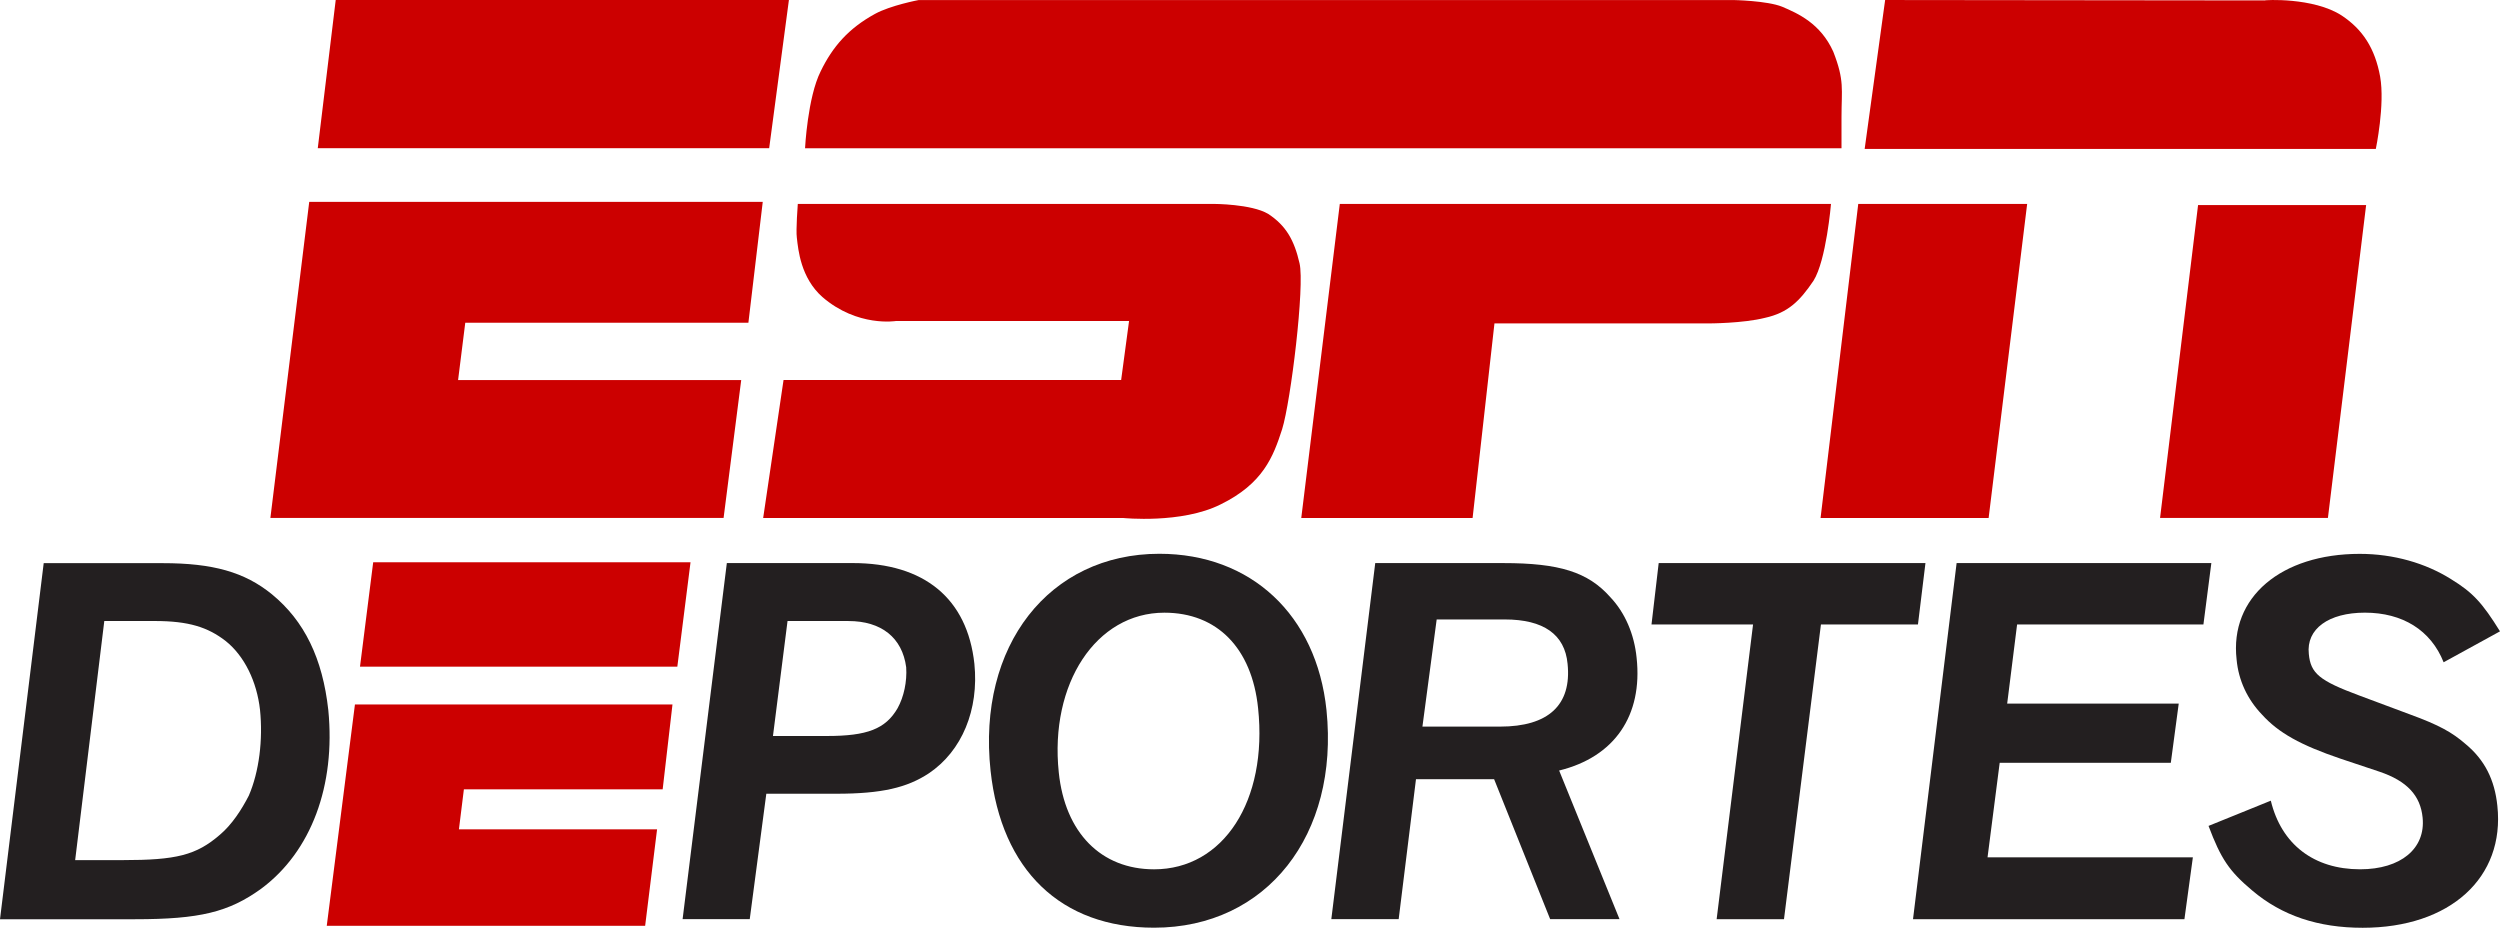
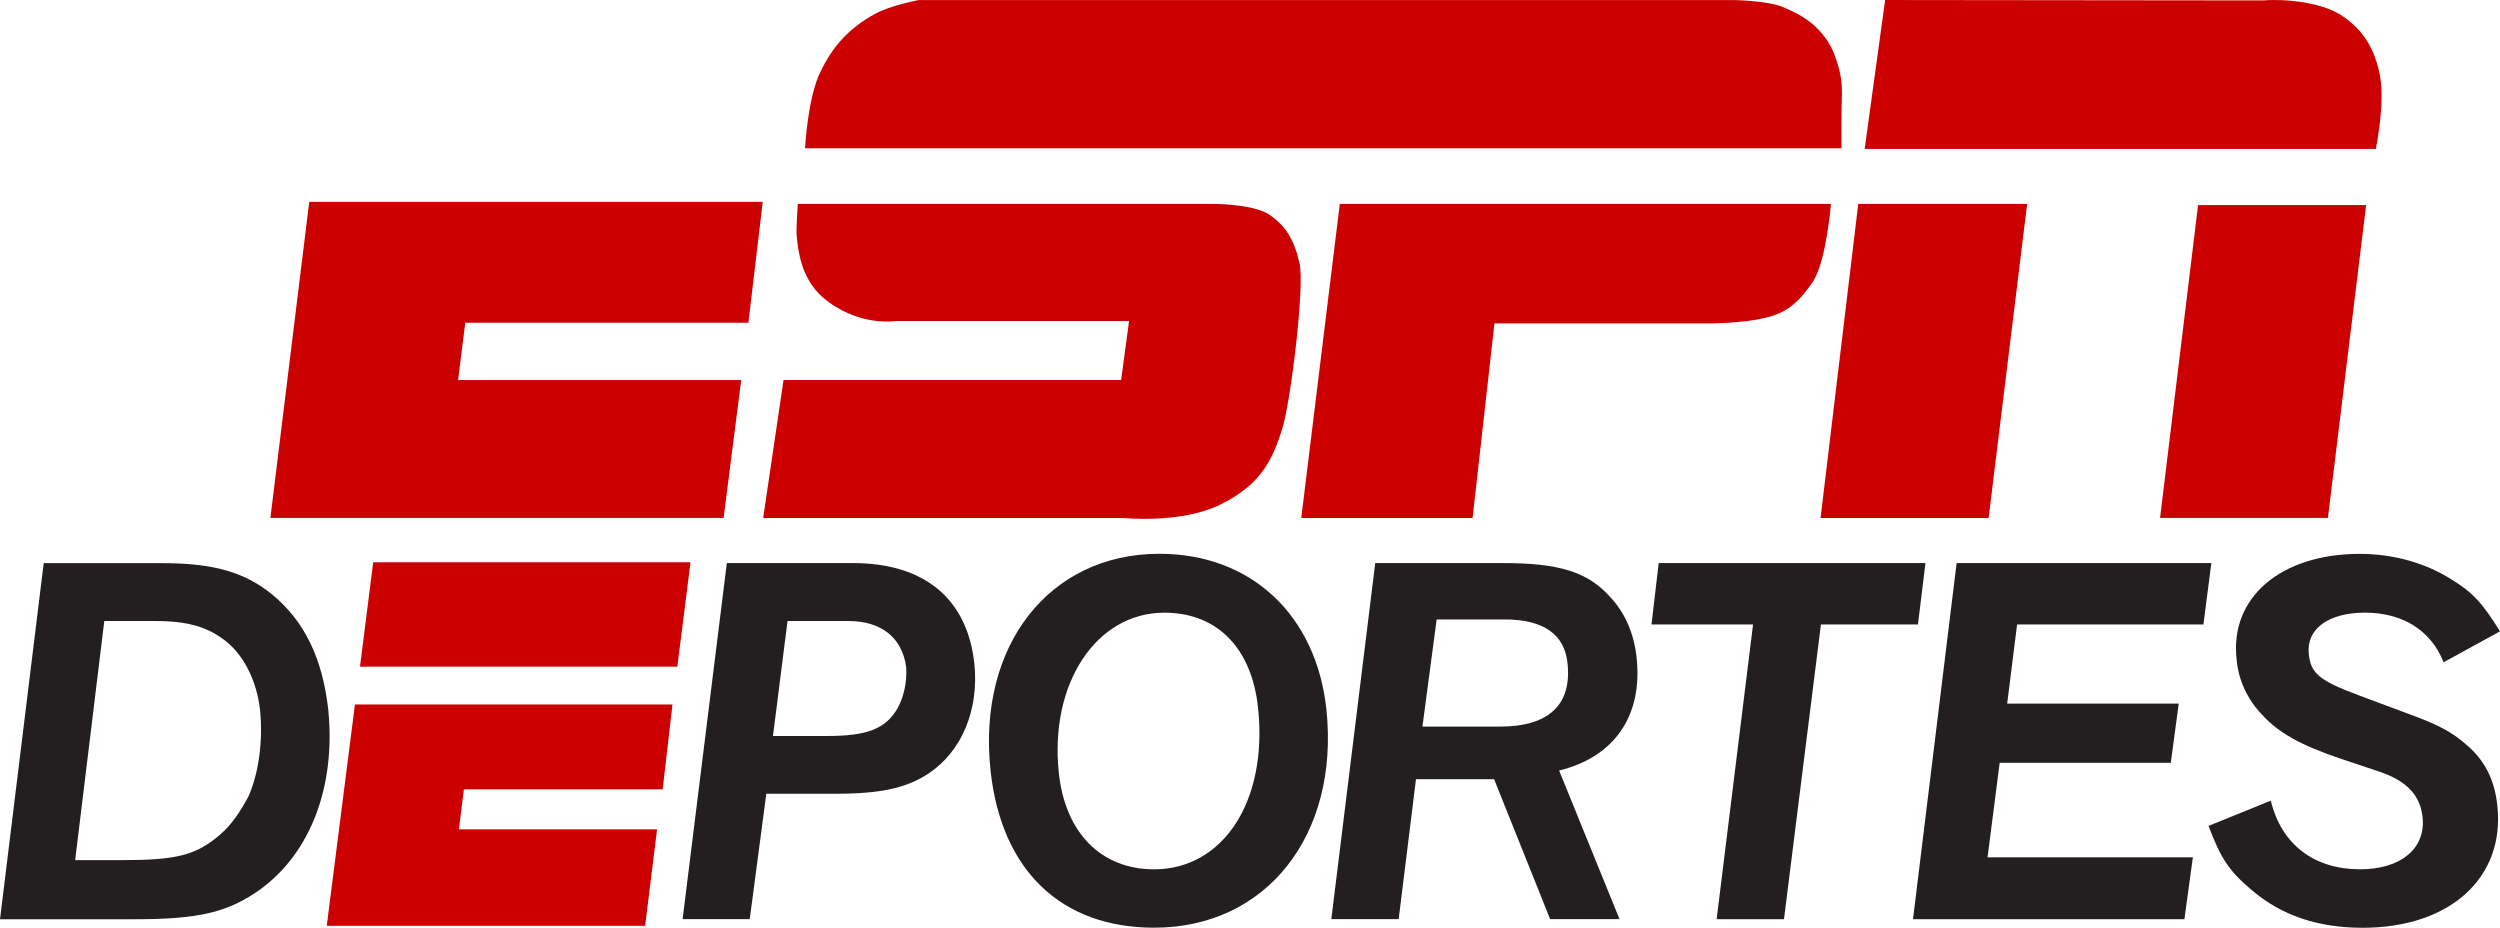
<svg xmlns="http://www.w3.org/2000/svg" version="1.1" width="300" height="111.333" id="svg204">
  <defs id="defs206" />
  <g transform="translate(-327.143,-393.839)" id="layer1">
    <g transform="translate(327.143,393.839)" id="g123">
      <g transform="matrix(12.668,0,0,-12.668,263.768,24.607)" id="g120296" style="fill:#CC0000;fill-opacity:1">
        <path d="m 0,0 1.592,0 -0.362,-2.964 -1.59,0 L 0,0 Z" id="path120298" style="fill:#CC0000;fill-opacity:1;fill-rule:nonzero;stroke:none" />
      </g>
      <g transform="matrix(12.668,0,0,-12.668,222.99,24.47)" id="g120300" style="fill:#CC0000;fill-opacity:1">
        <path d="m 0,0 1.6,0 -0.365,-2.975 -1.592,0 L 0,0 Z" id="path120302" style="fill:#CC0000;fill-opacity:1;fill-rule:nonzero;stroke:none" />
      </g>
      <g transform="matrix(12.668,0,0,-12.668,223.759,17.876)" id="g120304" style="fill:#CC0000;fill-opacity:1">
        <path d="m 0,0 4.842,0 c 0,0 0.088,0.421 0.041,0.685 C 4.834,0.954 4.717,1.133 4.519,1.264 4.25,1.439 3.781,1.411 3.791,1.407 L 0.194,1.411 0,0 Z" id="path120306" style="fill:#CC0000;fill-opacity:1;fill-rule:nonzero;stroke:none" />
      </g>
      <g transform="matrix(12.668,0,0,-12.668,96.606,17.79)" id="g120308" style="fill:#CC0000;fill-opacity:1">
        <path d="m 0,0 c 0,0 0.024,0.482 0.148,0.729 0.113,0.233 0.263,0.406 0.515,0.544 0.148,0.081 0.414,0.131 0.414,0.131 l 7.716,0 c 0,0 0.32,-0.006 0.462,-0.063 C 9.405,1.277 9.619,1.183 9.74,0.915 9.848,0.639 9.818,0.56 9.818,0.293 L 9.818,0 0,0 Z" id="path120310" style="fill:#CC0000;fill-opacity:1;fill-rule:nonzero;stroke:none" />
      </g>
      <g transform="matrix(12.668,0,0,-12.668,160.776,24.47)" id="g120312" style="fill:#CC0000;fill-opacity:1">
        <path d="M 0,0 4.653,0 C 4.653,0 4.608,-0.536 4.487,-0.728 4.356,-0.922 4.245,-1.031 4.028,-1.079 3.819,-1.132 3.494,-1.132 3.494,-1.132 l -2.029,0 -0.207,-1.843 -1.623,0 L 0,0 Z" id="path120314" style="fill:#CC0000;fill-opacity:1;fill-rule:nonzero;stroke:none" />
      </g>
      <g transform="matrix(12.668,0,0,-12.668,95.735,24.47)" id="g120316" style="fill:#CC0000;fill-opacity:1">
        <path d="m 0,0 3.94,0 c 0,0 0.356,0 0.515,-0.094 0.17,-0.111 0.248,-0.25 0.298,-0.469 C 4.803,-0.774 4.671,-1.867 4.588,-2.134 4.504,-2.395 4.407,-2.65 4.004,-2.847 3.635,-3.032 3.081,-2.975 3.081,-2.975 l -3.409,0 0.193,1.307 3.198,0 0.075,0.559 -2.207,0 c 0,0 -0.364,-0.061 -0.698,0.227 C 0.028,-0.7 0.004,-0.435 -0.009,-0.32 -0.019,-0.249 0,0 0,0" id="path120318" style="fill:#CC0000;fill-opacity:1;fill-rule:nonzero;stroke:none" />
      </g>
      <g transform="matrix(12.668,0,0,-12.668,37.108,24.223)" id="g120320" style="fill:#CC0000;fill-opacity:1">
        <path d="m 0,0 4.296,0 -0.136,-1.145 -2.682,0 -0.068,-0.543 2.682,0 -0.167,-1.306 -4.293,0 L 0,0 Z" id="path120322" style="fill:#CC0000;fill-opacity:1;fill-rule:nonzero;stroke:none" />
      </g>
      <g transform="matrix(12.668,0,0,-12.668,40.286,3.38852e-5)" id="g120324" style="fill:#CC0000;fill-opacity:1">
-         <path d="m 0,0 4.293,0 -0.187,-1.404 -4.276,0 L 0,0 Z" id="path120326" style="fill:#CC0000;fill-opacity:1;fill-rule:nonzero;stroke:none" />
-       </g>
+         </g>
      <g transform="matrix(12.668,0,0,-12.668,14.72,103.214)" id="g120328" style="fill:#231F20">
        <path d="M 0,0 C 0.508,0 0.697,0.046 0.922,0.241 1.035,0.337 1.125,0.475 1.195,0.611 1.293,0.838 1.33,1.141 1.301,1.424 1.271,1.69 1.155,1.933 0.974,2.077 0.805,2.207 0.625,2.265 0.303,2.265 l -0.477,0 L -0.45,0 0,0 Z M 0.38,2.813 C 0.854,2.813 1.155,2.729 1.414,2.518 1.722,2.265 1.894,1.911 1.948,1.421 2.018,0.708 1.787,0.081 1.312,-0.271 1.005,-0.493 0.729,-0.56 0.118,-0.56 l -1.28,0 0.414,3.373 L 0.38,2.813 Z" id="path120330" style="fill:#231F20;fill-opacity:1;fill-rule:nonzero;stroke:none" />
      </g>
      <g transform="matrix(12.668,0,0,-12.668,99.242,88.319)" id="g120332" style="fill:#231F20">
        <path d="M 0,0 C 0.379,0 0.555,0.066 0.669,0.264 0.728,0.371 0.759,0.515 0.75,0.651 0.713,0.932 0.514,1.089 0.203,1.089 l -0.577,0 L -0.512,0 0,0 z m -0.732,-1.735 -0.636,0 0.419,3.373 1.192,0 C 0.922,1.638 1.329,1.302 1.396,0.684 1.44,0.251 1.28,-0.142 0.964,-0.354 0.759,-0.489 0.519,-0.547 0.088,-0.547 l -0.663,0 L -0.732,-1.735 Z" id="path120334" style="fill:#231F20;fill-opacity:1;fill-rule:nonzero;stroke:none" />
      </g>
      <g transform="matrix(12.668,0,0,-12.668,139.721,73.522)" id="g120336" style="fill:#231F20">
        <path d="m 0,0 c -0.647,0 -1.088,-0.673 -1,-1.513 0.059,-0.572 0.401,-0.918 0.903,-0.918 0.655,0 1.078,0.647 0.985,1.527 C 0.829,-0.335 0.5,0 0,0 m -0.097,-2.984 c -0.883,0 -1.447,0.545 -1.549,1.486 -0.128,1.185 0.555,2.056 1.599,2.056 0.867,0 1.489,-0.579 1.583,-1.481 0.121,-1.181 -0.566,-2.061 -1.633,-2.061" id="path120338" style="fill:#231F20;fill-opacity:1;fill-rule:nonzero;stroke:none" />
      </g>
      <g transform="matrix(12.668,0,0,-12.668,180.002,87.193)" id="g120340" style="fill:#231F20">
        <path d="M 0,0 C 0.459,0 0.68,0.205 0.64,0.595 0.614,0.874 0.411,1.015 0.046,1.015 L -0.6,1.015 -0.735,0 0,0 z m -0.96,-1.824 -0.638,0 0.416,3.373 1.214,0 C 0.56,1.549 0.833,1.465 1.044,1.227 1.185,1.079 1.272,0.874 1.294,0.651 1.353,0.104 1.084,-0.288 0.56,-0.416 l 0.572,-1.408 -0.657,0 -0.531,1.326 -0.74,0 L -0.96,-1.824 Z" id="path120342" style="fill:#231F20;fill-opacity:1;fill-rule:nonzero;stroke:none" />
      </g>
      <g transform="matrix(12.668,0,0,-12.668,230.155,74.932)" id="g120344" style="fill:#231F20">
        <path d="m 0,0 -0.919,0 -0.35,-2.792 -0.638,0 0.345,2.792 -0.962,0 0.068,0.581 2.527,0 L 0,0 Z" id="path120346" style="fill:#231F20;fill-opacity:1;fill-rule:nonzero;stroke:none" />
      </g>
      <g transform="matrix(12.668,0,0,-12.668,264.411,74.932)" id="g120348" style="fill:#231F20">
        <path d="m 0,0 -1.765,0 -0.094,-0.75 1.625,0 -0.075,-0.561 -1.621,0 -0.115,-0.895 1.945,0 -0.08,-0.586 -2.571,0 0.413,3.373 2.413,0 L 0,0 Z" id="path120350" style="fill:#231F20;fill-opacity:1;fill-rule:nonzero;stroke:none" />
      </g>
      <g transform="matrix(12.668,0,0,-12.668,293.235,79.473)" id="g120352" style="fill:#231F20">
        <path d="m 0,0 c -0.121,0.304 -0.389,0.47 -0.746,0.47 -0.343,0 -0.557,-0.154 -0.531,-0.391 0.017,-0.185 0.102,-0.254 0.476,-0.393 l 0.485,-0.181 c 0.274,-0.1 0.396,-0.169 0.521,-0.277 0.185,-0.152 0.279,-0.343 0.304,-0.588 0.073,-0.68 -0.448,-1.155 -1.276,-1.155 -0.42,0 -0.764,0.114 -1.046,0.353 -0.217,0.182 -0.297,0.3 -0.414,0.612 l 0.59,0.239 c 0.1,-0.414 0.408,-0.65 0.846,-0.65 0.386,0 0.621,0.197 0.592,0.489 -0.02,0.209 -0.148,0.348 -0.41,0.436 l -0.368,0.123 c -0.377,0.128 -0.587,0.244 -0.744,0.418 -0.138,0.144 -0.222,0.324 -0.24,0.52 -0.068,0.592 0.424,1.002 1.166,1.002 0.321,0 0.625,-0.088 0.866,-0.24 C 0.277,0.661 0.367,0.562 0.534,0.293 L 0,0 Z" id="path120354" style="fill:#231F20;fill-opacity:1;fill-rule:nonzero;stroke:none" />
      </g>
      <g transform="matrix(12.668,0,0,-12.668,42.593,84.533)" id="g120356" style="fill:#CC0000;fill-opacity:1">
        <path d="m 0,0 3.008,0 -0.093,-0.804 -1.883,0 -0.047,-0.379 1.877,0 -0.113,-0.914 -3.016,0 L 0,0 Z" id="path120358" style="fill:#CC0000;fill-opacity:1;fill-rule:nonzero;stroke:none" />
      </g>
      <g transform="matrix(12.668,0,0,-12.668,44.783,67.473)" id="g120360" style="fill:#CC0000;fill-opacity:1">
        <path d="m 0,0 3.006,0 -0.125,-0.989 -3.006,0 L 0,0 Z" id="path120362" style="fill:#CC0000;fill-opacity:1;fill-rule:nonzero;stroke:none" />
      </g>
    </g>
  </g>
</svg>